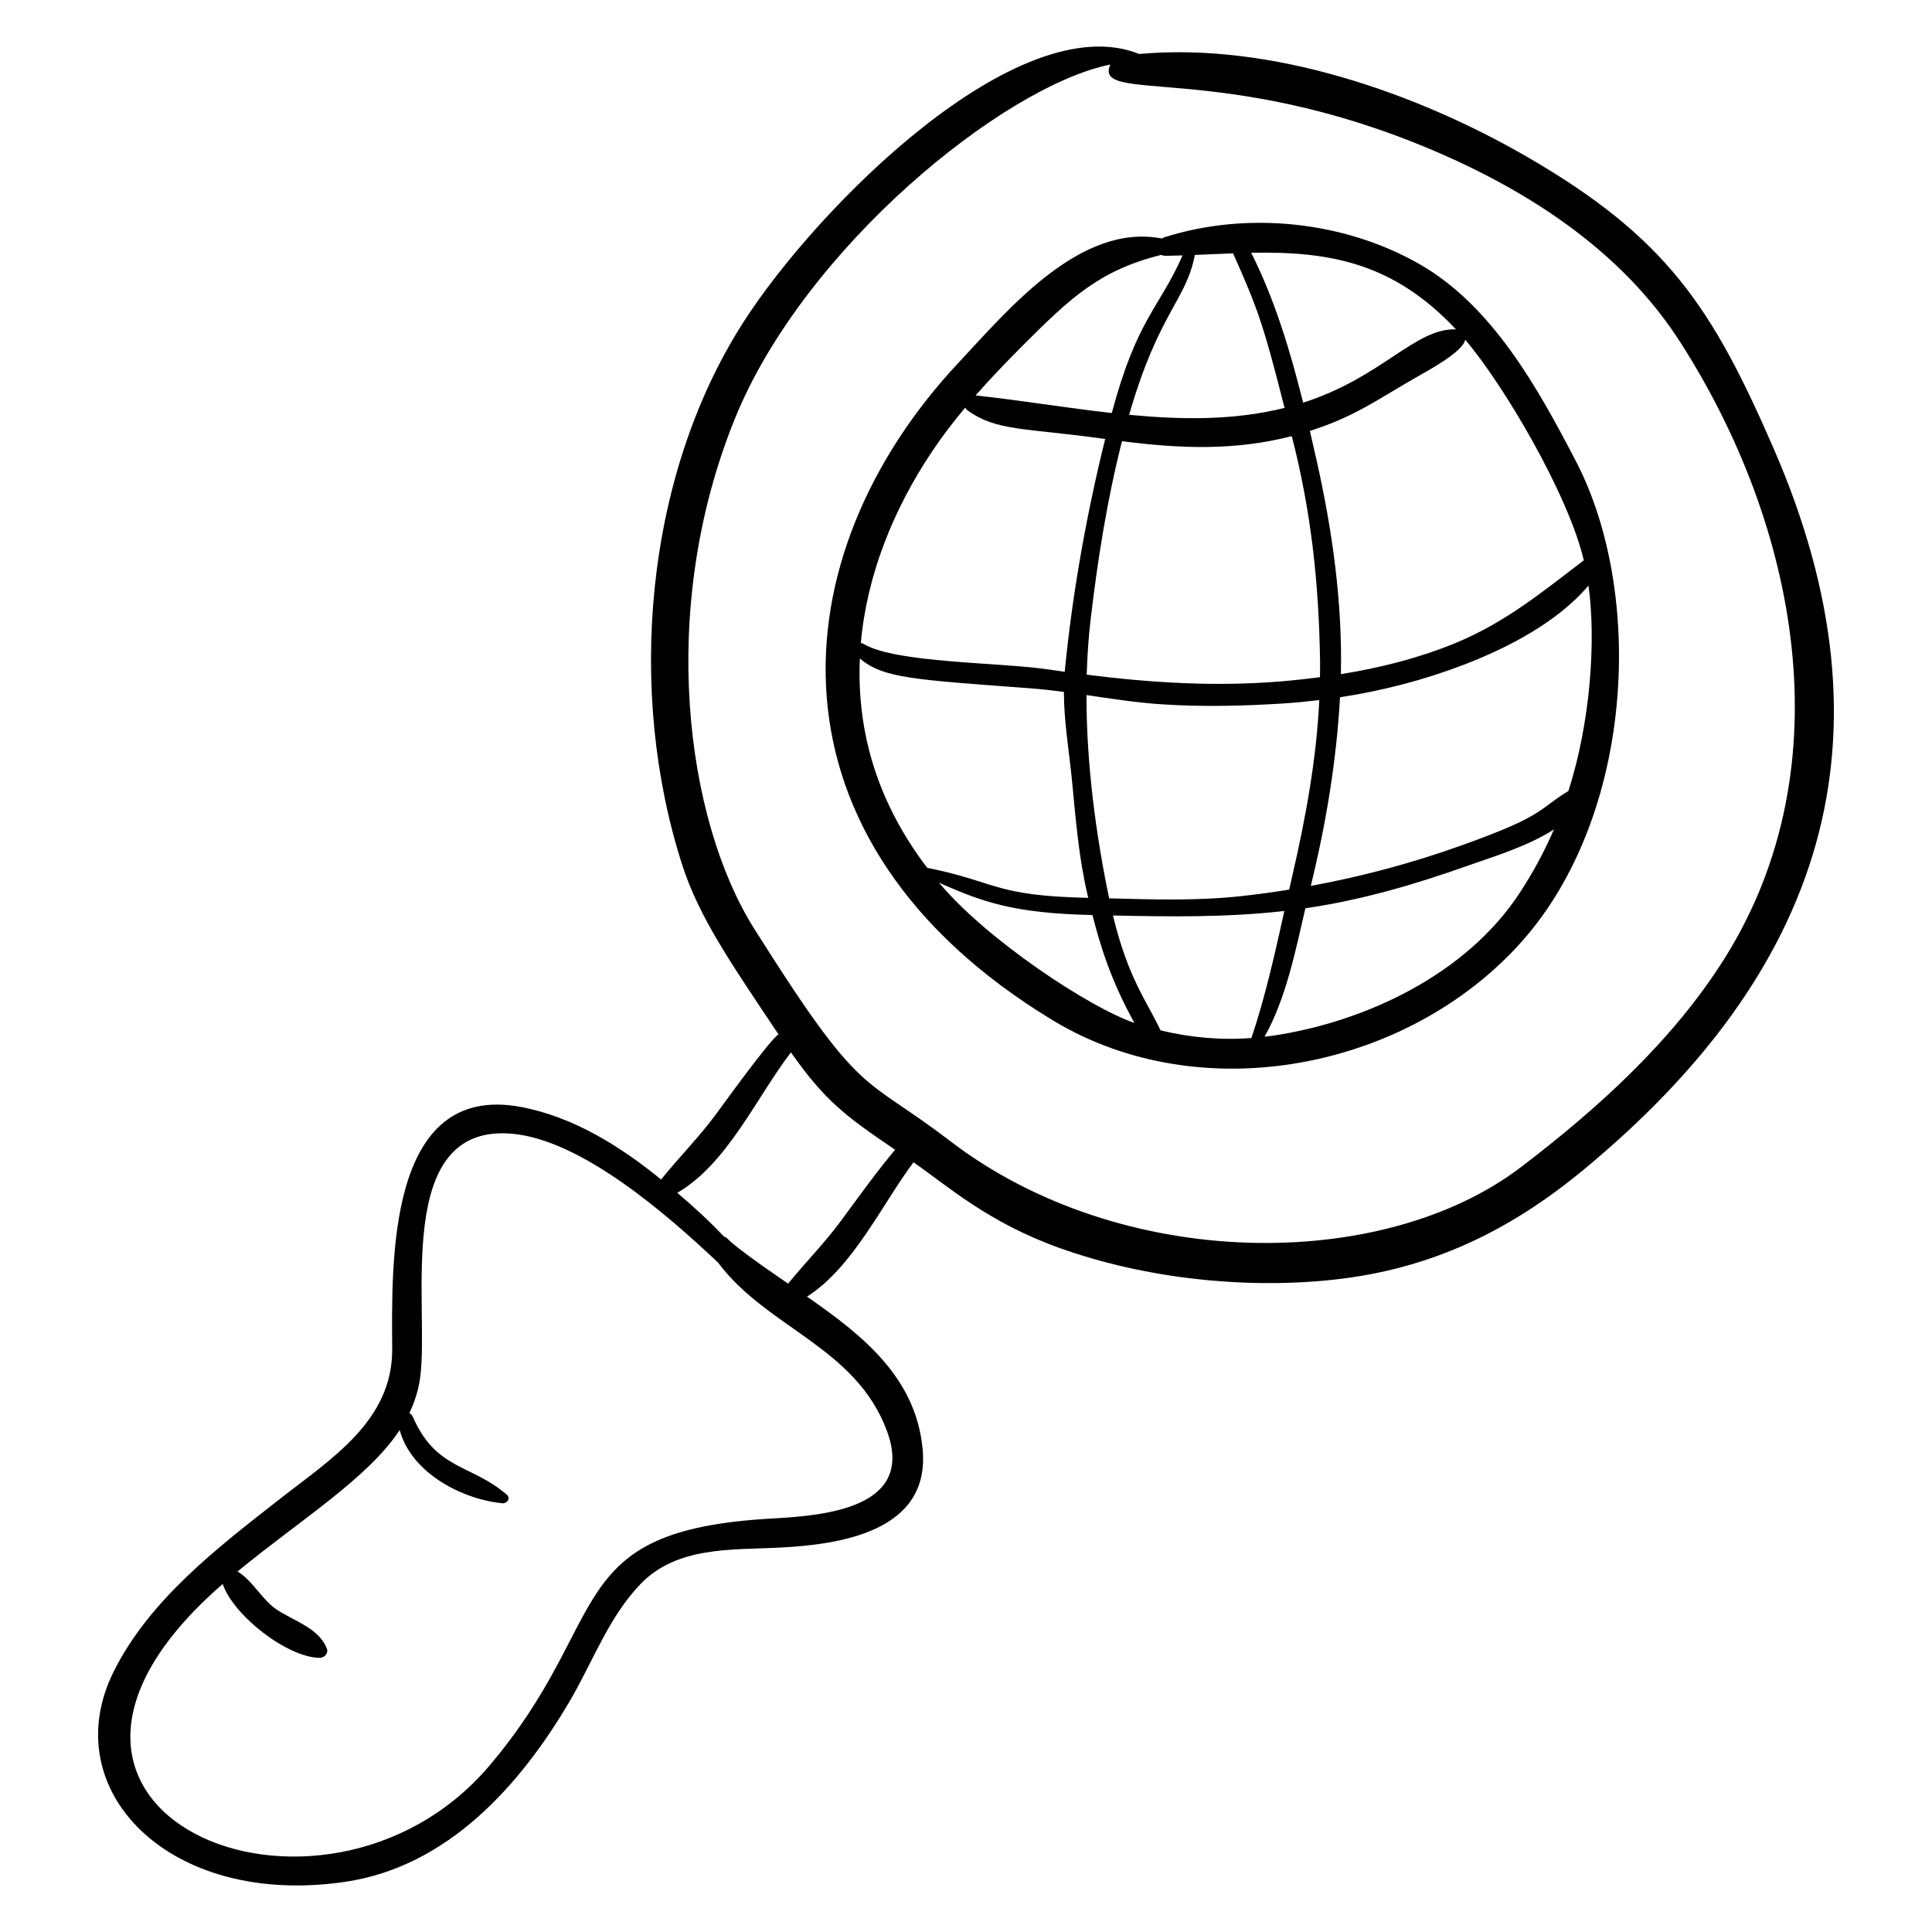
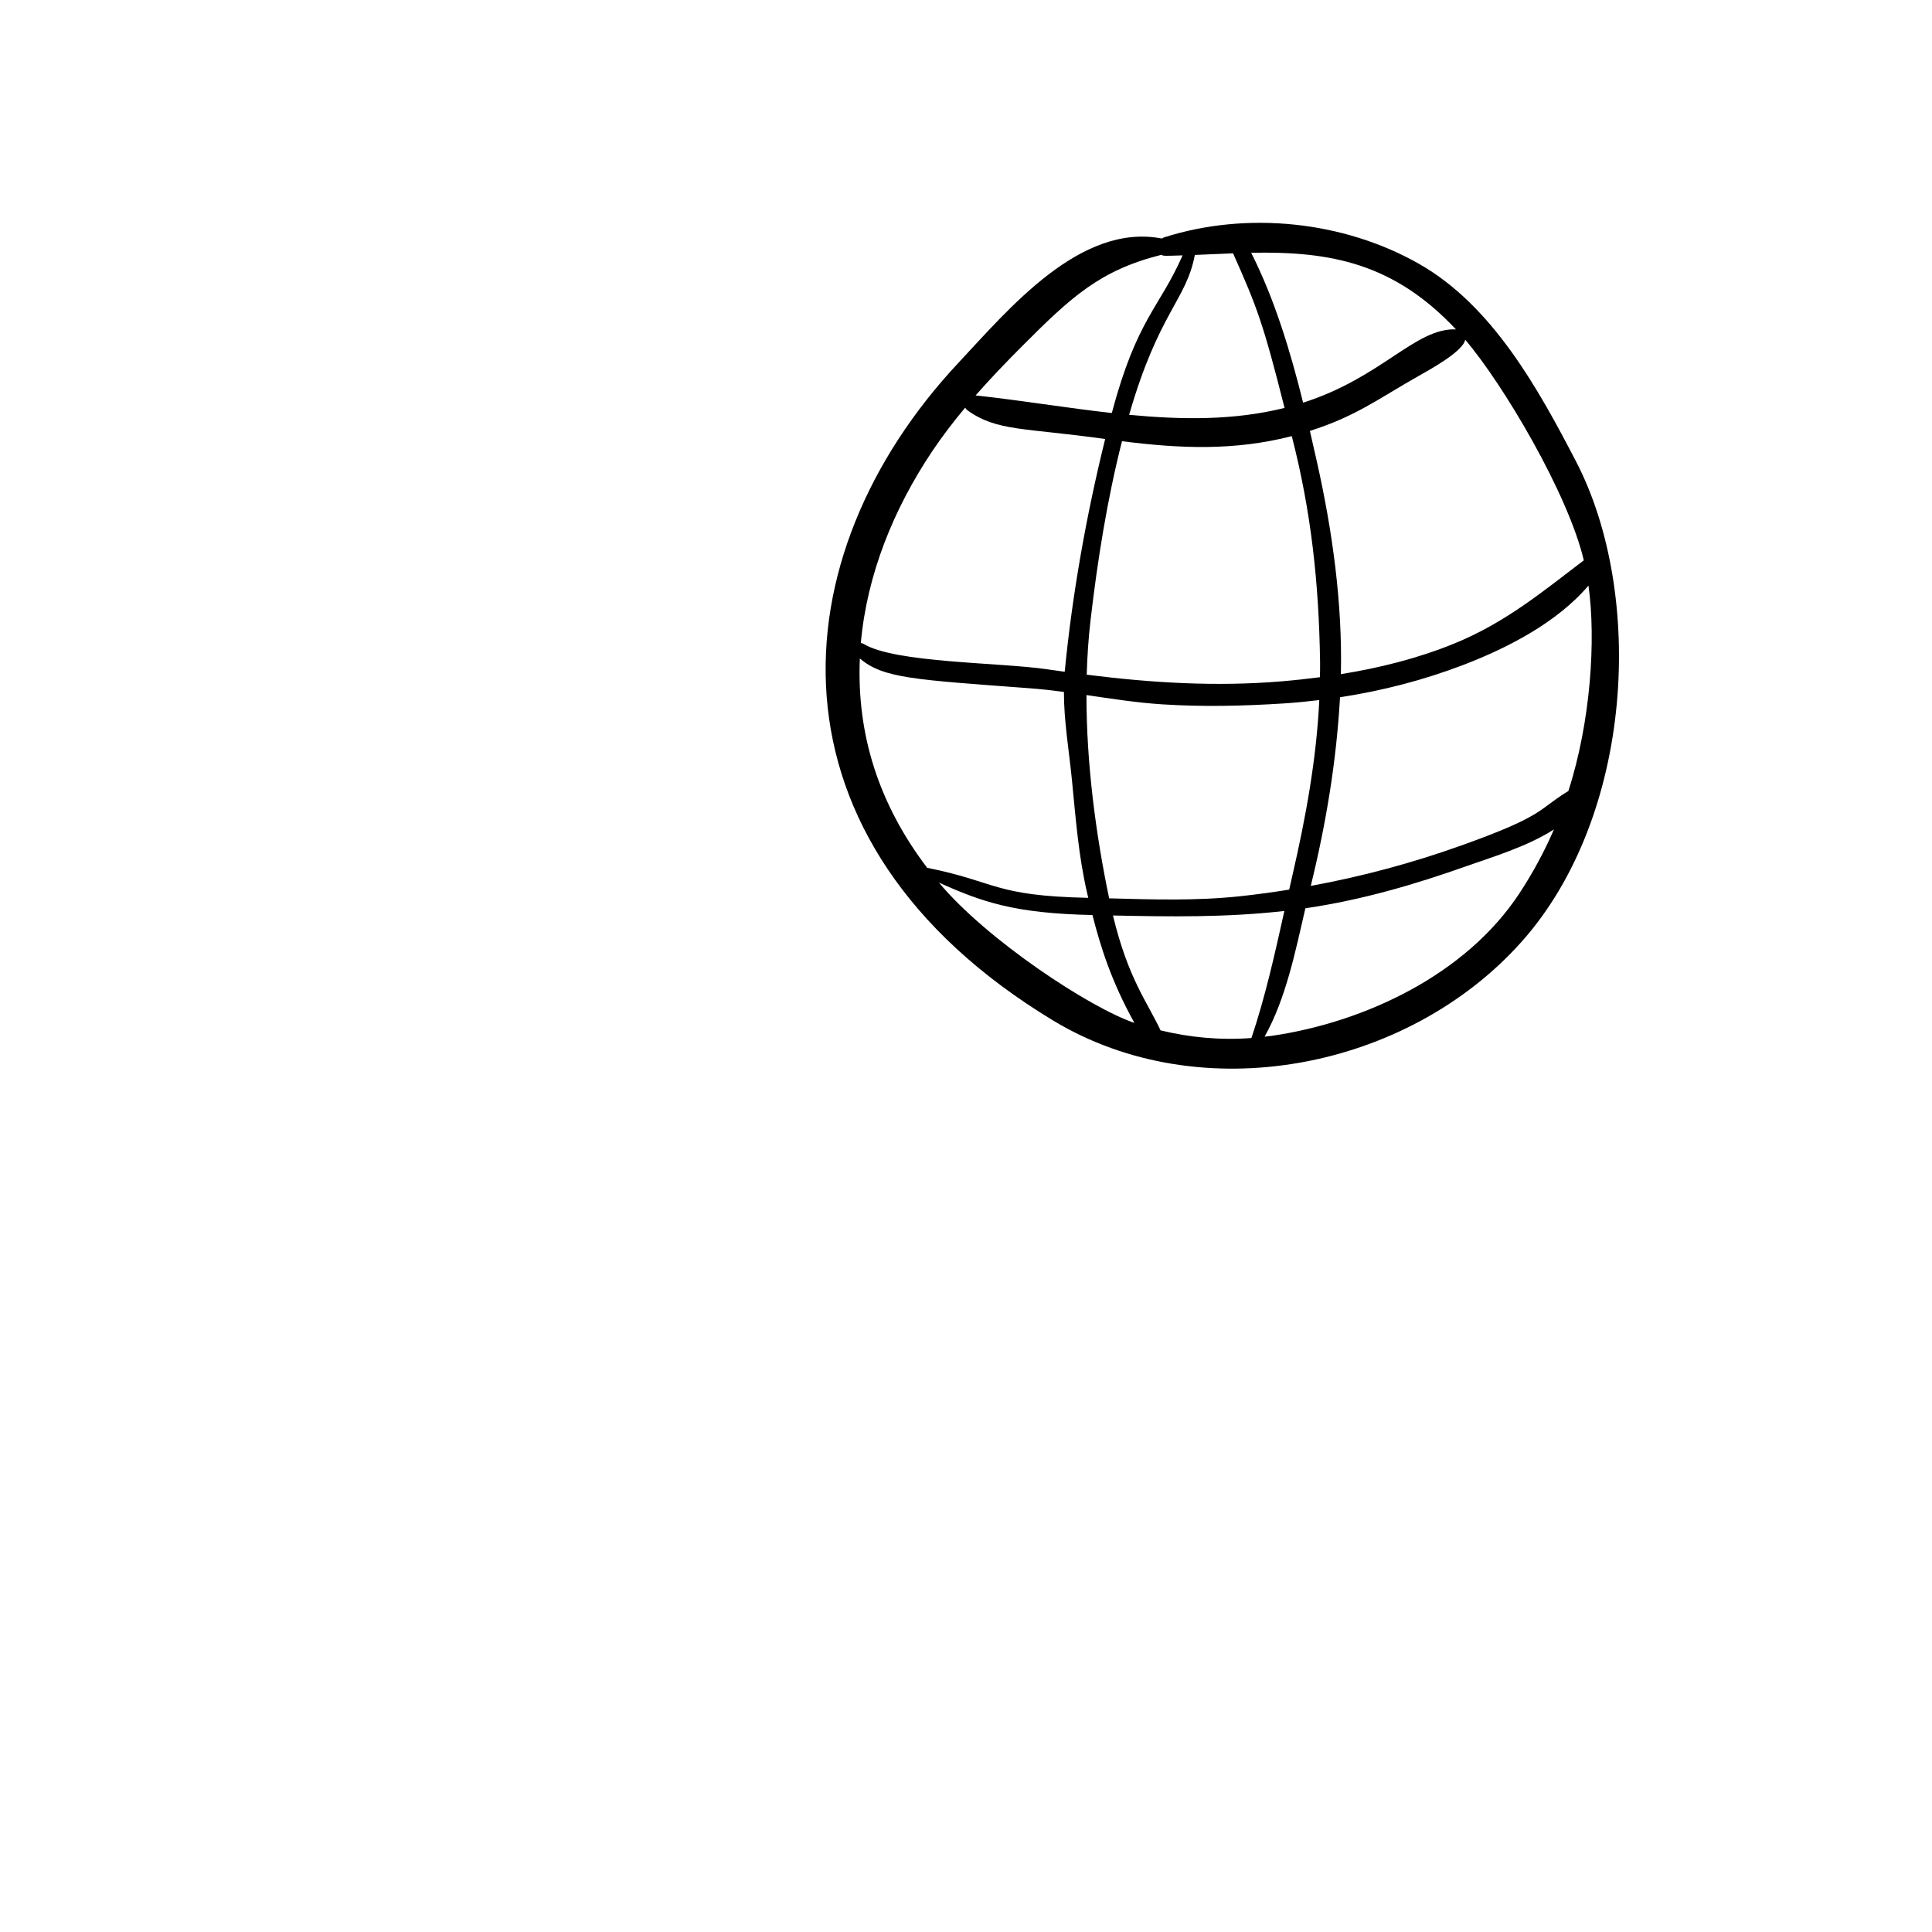
<svg xmlns="http://www.w3.org/2000/svg" fill="#000000" width="800px" height="800px" version="1.1" viewBox="144 144 512 512">
  <g>
-     <path d="m497.48 483.12c25.516-2.762 46.379-12.777 66.016-28.988 63.637-52.535 84.094-114.16 50.508-191.34-16.168-37.152-28.176-55.715-65.227-77.176-29.484-17.078-68.09-30.477-102.86-27.312-32.09-12.887-85.523 40.688-105.06 71.316-26.109 40.93-30.805 97.988-16.023 143.7 4.484 13.863 12.879 25.938 25.484 44.812-2.016 1.023-14.598 18.469-16.59 21.176-4.473 6.07-9.824 11.426-14.527 17.27-10.855-8.832-23.297-16.629-37.164-19.223-35.719-6.676-34.188 41.836-34.102 64.262 0.074 18.953-16.273 29.059-29.789 39.633-16.453 12.871-34.637 26.754-44.098 45.902-15.352 31.066 14.574 62.488 61.496 55.539 27.066-4.008 46.285-25.469 59.441-47.871 6.082-10.359 10.383-22.43 18.879-31.16 9.547-9.805 23.844-8.906 36.422-9.512 16.602-0.801 40.238-4.352 38.227-26.07-1.758-19-15.898-30.238-30.652-40.457 12.215-7.781 19.855-24.422 28.215-35.602 9.188 6.34 19.727 15.941 38.891 22.773 22.473 8.008 48.848 10.895 72.512 8.332zm-118.45 40.047c7.606 20.434-16.18 22.465-30.445 23.254-56.398 3.133-41.691 26.441-74.938 65.559-44.219 52.023-140.05 12.043-70.629-48.207 2.902 8.496 17.336 19.582 25.766 19.57 1.137 0 2.297-1.211 1.855-2.391-2.055-5.539-9.039-7.453-13.551-10.566-3.715-2.566-6.262-7.672-10.152-9.922 16.613-13.648 34.586-24.727 42.992-37.492 3 11.266 16.371 18.344 27.199 19.41 1.211 0.121 2.289-1.309 1.184-2.266-9.359-8.133-18.742-6.457-24.906-20.648-0.199-0.457-0.539-0.781-0.926-1.004 1.395-2.918 2.414-6.027 2.867-9.398 2.551-18.938-7.43-67.465 24.379-64.613 18.477 1.652 41.133 21.469 54.562 34.141 13.066 17.469 36.457 22.316 44.742 44.574zm-12.141-55.664c-4.32 5.863-9.453 11.062-14.039 16.676-19.543-13.352-14.938-11.738-17-12.473-3.867-4.133-8.09-7.973-12.375-11.598 13.266-7.617 21.223-25.684 30.129-37.207 8.965 12.668 14.09 16.656 27.602 25.789-5.047 6.055-9.645 12.477-14.316 18.812zm28.805-21.188c-23.457-18-22.863-10.191-51.883-56.301-18.027-28.645-25.66-84.402-5.008-135.19 18.293-44.996 71.023-87.98 99.453-93.723-4.777 10.586 29.508-0.992 85.227 22.625 25.871 10.961 50.422 26.953 65.793 50.926 30.961 48.285 43.719 112.25 11.875 163.14-13.719 21.922-33.664 39.945-54.074 55.504-36.738 28-106.14 27.73-151.38-6.984z" />
    <path d="m547.18 393.64c29.812-33.387 32.766-92.195 14.461-127.4-9.992-19.215-22.109-41.242-41.555-52.301-20.035-11.395-45.633-14.035-67.602-7.027-0.211 0.066-0.383 0.188-0.562 0.301-21.688-4.219-40.738 18.859-53.918 32.926-47.953 51.188-53.523 126.76 25.059 174.29 39.254 23.746 93.938 13.004 124.12-20.793zm12.453-40.008c-8.219 4.969-5.867 6.394-28.398 14.438-13.09 4.676-26.328 8.223-39.863 10.703 4.031-16.434 6.809-33.098 7.746-49.992 11.168-1.711 22.152-4.535 32.719-8.586 11.41-4.371 24.766-11.141 33.125-21.016 2.023 14.254 0.586 36.148-5.328 54.453zm-107.68-22.977c10.762 0.695 21.566 0.449 32.32-0.242 3.129-0.199 6.242-0.516 9.352-0.887-0.746 15.652-3.598 31.199-7.117 46.43-0.289 1.258-0.574 2.531-0.859 3.801-4.273 0.684-8.574 1.281-12.922 1.746-11.699 1.258-23.199 0.879-34.793 0.566-3.582-17.176-6.016-35.809-6.012-53.871 6.648 0.98 13.297 2.019 20.031 2.457zm-19.961-7.856c0.141-4.906 0.465-9.754 1.02-14.5 1.828-15.664 4.387-31.895 8.328-47.375 15.578 1.984 29.832 2.543 44.996-1.344 5.133 19.926 7.195 38.898 7.5 59.977 0.02 1.305-0.02 2.606-0.035 3.91-3.422 0.445-6.852 0.816-10.277 1.102-17.363 1.445-34.418 0.391-51.531-1.77zm100.3-88.77c10.16 11.883 27.352 41.02 31.43 58.465-11.086 8.445-21.016 16.656-34.48 22.113-9.609 3.898-19.68 6.41-29.898 8.051 0.434-18.797-2.231-37.875-6.316-56.141-0.613-2.746-1.246-5.527-1.895-8.32 12.215-3.894 17.809-8.32 28.812-14.562 2.59-1.469 11.812-6.469 12.348-9.605zm-2.457-2.75c-10.805-0.371-19.617 12.773-40.496 19.434-3.387-13.676-7.559-27.441-13.762-39.723 21.258-0.438 37.867 2.859 54.258 20.289zm-59.059-20.145c6.41 14.395 7.961 18.484 13.645 40.969-13.43 3.34-27.18 3.152-41.191 1.828 7.871-27.27 15.105-30.254 17.418-42.367 3.387-0.141 6.762-0.301 10.129-0.43zm-55.891 24.59c13.082-13.109 20.625-20.09 36.855-24.191 0.691 0.34 0.871 0.289 5.66 0.145-6.191 14.066-12.066 16.691-18.762 41.773-12.098-1.344-24.18-3.375-36.094-4.66 3.957-4.508 8.121-8.836 12.34-13.066zm-23.859 27.895c2.695-4.027 5.648-7.875 8.758-11.594 0.145 0.262 0.332 0.508 0.617 0.711 7.723 5.594 15.09 4.606 36.484 7.598-4.949 19.992-8.703 40.953-10.699 61.441-0.008 0.086-0.008 0.168-0.016 0.25-1.508-0.211-3.016-0.414-4.527-0.641-12.527-1.867-40.426-1.652-48.766-6.742-0.246-0.152-0.496-0.215-0.746-0.238 1.613-18.133 8.688-35.539 18.895-50.785zm-19.16 54.898c6.262 5.246 14.23 5.574 45.07 7.883 3.016 0.227 6.016 0.566 9.012 0.961-0.004 7.809 1.348 15.445 2.121 23.293 1.016 10.309 1.75 20.305 4.125 30.422 0.066 0.289 0.137 0.57 0.207 0.859-25.113-0.527-24.137-4.242-42.691-7.961-12.777-16.832-18.699-35.23-17.844-55.457zm20.969 59.387c11.527 5.168 20.02 8.148 40.68 8.59 2.109 8.316 5.012 17.605 11.117 28.582-11.664-3.922-39.094-21.945-51.797-37.172zm58.723 39.152c-3.769-7.965-8.582-13.766-12.613-30.445 15.199 0.332 30.082 0.539 45.426-1.191-2.504 11.273-5.066 22.801-8.73 33.668-8.281 0.617-16.328-0.148-24.082-2.031zm29.559 1.441c-0.668 0.098-1.328 0.148-1.992 0.23 5.684-10.078 8.227-22.895 10.816-34.023 14.848-2.172 28.957-6.277 43.129-11.32 6.074-2.16 15.645-5 22.742-9.582-2.512 5.805-5.547 11.465-9.164 16.961-14.105 21.445-40.781 34.102-65.531 37.734z" />
  </g>
</svg>